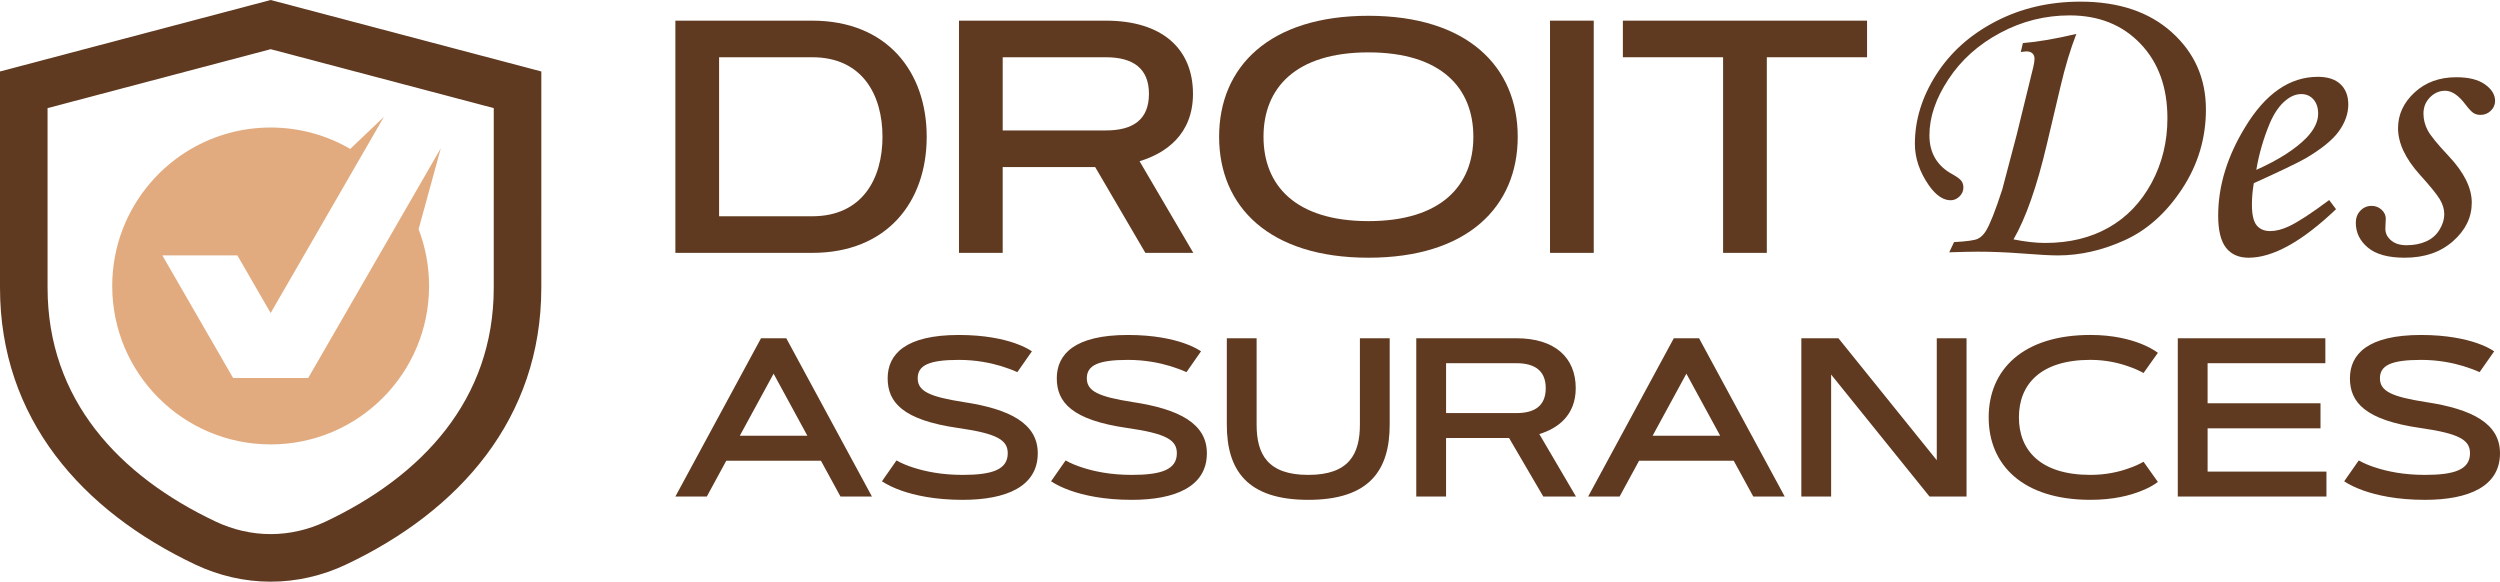
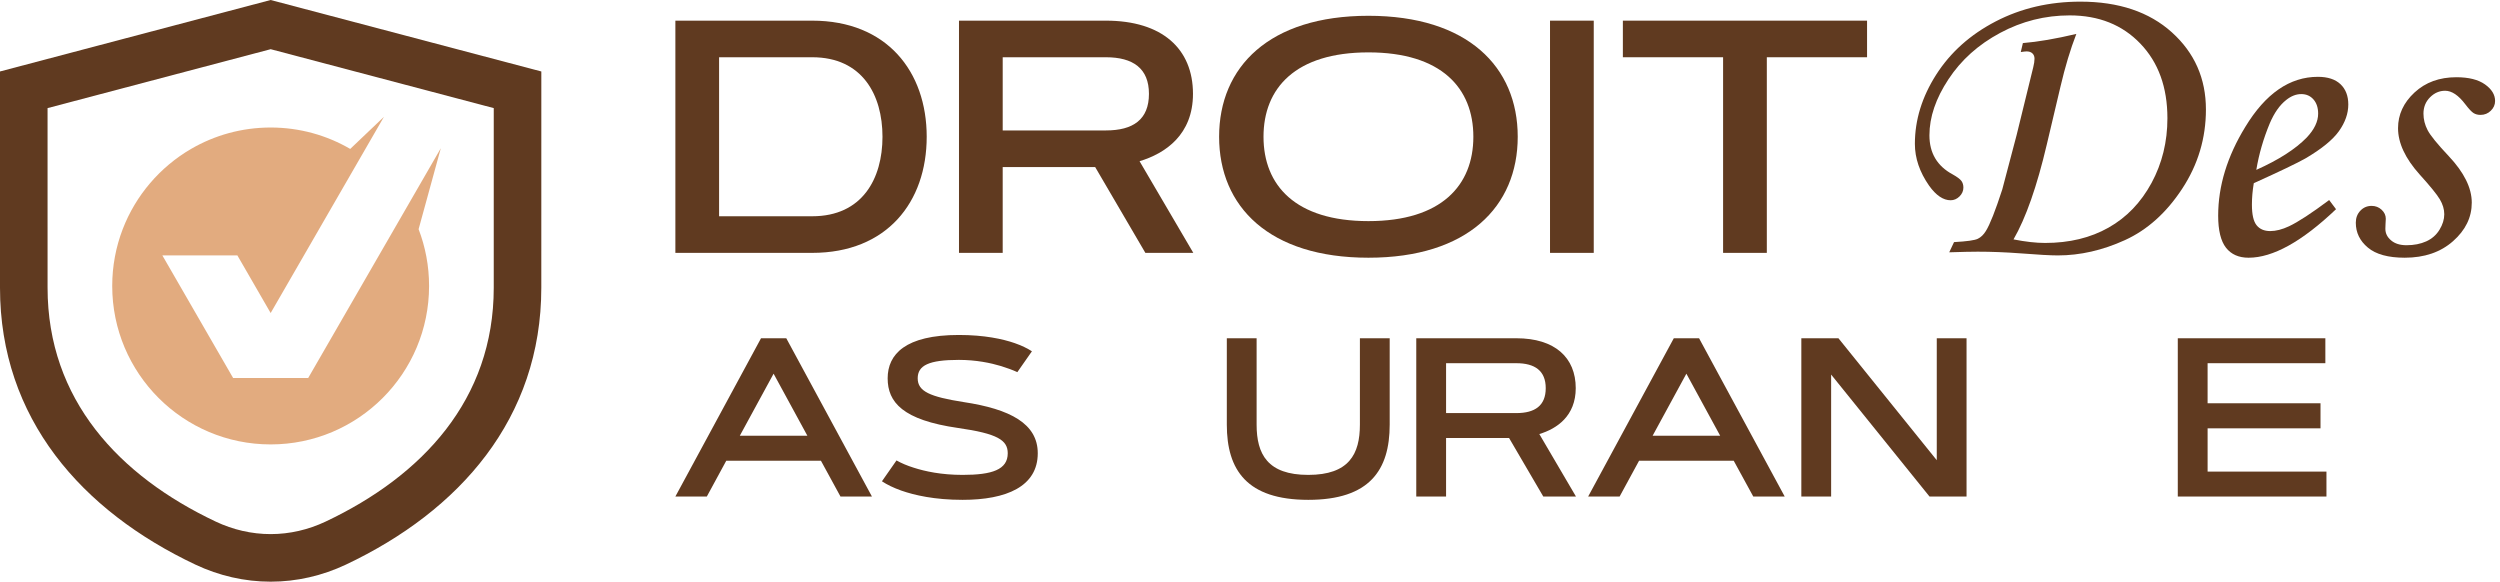
<svg xmlns="http://www.w3.org/2000/svg" version="1.1" id="Calque_1" x="0px" y="0px" width="230.128px" height="53.545px" viewBox="-66.565 15.166 230.128 53.545" enable-background="new -66.565 15.166 230.128 53.545" xml:space="preserve">
  <g>
    <path fill="#603A20" d="M-41.651,15.166l-24.914,6.579v19.906c0.001,12.039,7.533,20.548,17.99,25.489   c2.168,1.023,4.524,1.57,6.925,1.57c2.399,0,4.755-0.547,6.924-1.57c10.456-4.94,17.988-13.449,17.989-25.489l0.002-19.906   L-41.651,15.166z M-21.115,41.651c0,10.306-6.587,17.326-15.479,21.529c-1.586,0.748-3.302,1.151-5.055,1.151   c-1.756,0-3.472-0.403-5.057-1.151c-8.894-4.203-15.48-11.224-15.48-21.529l-0.001-16.533l20.538-5.424l20.535,5.424   L-21.115,41.651L-21.115,41.651z" />
    <path fill="#E2AB7F" d="M-55.27,36.262c-0.624,1.623-0.965,3.386-0.965,5.227c0,8.055,6.53,14.586,14.584,14.586   c8.055,0,14.583-6.531,14.583-14.586c0-1.841-0.341-3.604-0.964-5.227l2.045-7.45l-12.21,21.152h-3.452h-3.455l-6.515-11.287h6.906   l3.063,5.304l10.428-18.061l-3.104,2.955c-2.152-1.253-4.654-1.971-7.324-1.971c-2.67,0-5.173,0.718-7.327,1.971   C-51.832,30.537-54.071,33.142-55.27,36.262z" />
    <g>
      <g>
        <path fill="#603A20" d="M9.005,57.58H0.287L-1.5,60.871h-2.896l7.883-14.567h2.326l7.884,14.567h-2.896L9.005,57.58z      M1.537,55.274h6.217l-3.109-5.71L1.537,55.274z" />
        <path fill="#603A20" d="M27.083,49.422c-0.445-0.203-0.944-0.385-1.503-0.559c-0.944-0.284-2.286-0.569-3.881-0.569     c-2.763,0-3.789,0.508-3.789,1.696c0,1.198,1.107,1.696,4.215,2.185c4.307,0.649,6.837,1.99,6.837,4.714     c0,3.058-2.885,4.288-6.918,4.288c-2.581,0-4.44-0.428-5.649-0.854c-0.711-0.254-1.3-0.538-1.777-0.854l1.34-1.92     c0.448,0.254,0.976,0.479,1.585,0.669c1.047,0.337,2.541,0.662,4.501,0.662c2.711,0,4.154-0.479,4.154-1.991     c0-1.21-0.944-1.81-4.571-2.327c-5.09-0.731-6.483-2.367-6.483-4.571c0-2.214,1.627-3.991,6.553-3.991     c2.367,0,4.053,0.375,5.141,0.75c0.641,0.224,1.168,0.479,1.586,0.752L27.083,49.422z" />
-         <path fill="#603A20" d="M42.652,49.422c-0.446-0.203-0.944-0.385-1.504-0.559c-0.944-0.284-2.286-0.569-3.88-0.569     c-2.763,0-3.79,0.508-3.79,1.696c0,1.198,1.108,1.696,4.216,2.185c4.308,0.649,6.836,1.99,6.836,4.714     c0,3.058-2.885,4.288-6.918,4.288c-2.581,0-4.44-0.428-5.649-0.854c-0.711-0.254-1.3-0.538-1.777-0.854l1.341-1.92     c0.446,0.254,0.976,0.479,1.585,0.669c1.046,0.337,2.54,0.662,4.5,0.662c2.712,0,4.154-0.479,4.154-1.991     c0-1.21-0.944-1.81-4.571-2.327c-5.09-0.731-6.482-2.367-6.482-4.571c0-2.214,1.626-3.991,6.554-3.991     c2.366,0,4.053,0.375,5.14,0.75c0.64,0.224,1.168,0.479,1.585,0.752L42.652,49.422z" />
        <path fill="#603A20" d="M46.365,54.256v-7.953h2.743v7.953c0,2.714,1.006,4.624,4.754,4.624c3.749,0,4.754-1.91,4.754-4.624     v-7.953h2.742v7.953c0,4.177-1.848,6.921-7.497,6.921C48.214,61.177,46.365,58.433,46.365,54.256z" />
        <path fill="#603A20" d="M63.804,60.871V46.303h9.215c3.546,0,5.465,1.778,5.465,4.592c0,2.559-1.729,3.738-3.353,4.225     l3.374,5.751h-3.009l-3.148-5.385h-5.8v5.385H63.804z M66.548,48.599v4.592h6.471c1.706,0,2.703-0.681,2.703-2.296     c0-1.595-0.997-2.296-2.703-2.296H66.548z" />
        <path fill="#603A20" d="M93.027,57.58h-8.715l-1.789,3.291h-2.896l7.883-14.567h2.326l7.883,14.567h-2.894L93.027,57.58z      M85.561,55.274h6.217l-3.11-5.71L85.561,55.274z" />
        <path fill="#603A20" d="M99.25,46.303h3.415l9.052,11.227V46.303h2.741v14.567h-3.411l-9.054-11.225v11.225H99.25V46.303z" />
-         <path fill="#603A20" d="M125.864,58.88c1.434,0,2.65-0.284,3.515-0.601c0.509-0.171,0.966-0.375,1.372-0.608l1.32,1.859     c-0.417,0.314-0.924,0.59-1.525,0.822c-1.024,0.418-2.57,0.824-4.682,0.824c-6.218,0-9.369-3.201-9.369-7.591     c0-4.388,3.151-7.587,9.369-7.587c2.104,0,3.657,0.415,4.682,0.822c0.602,0.243,1.108,0.518,1.525,0.822l-1.32,1.859     c-0.406-0.223-0.863-0.427-1.372-0.6c-0.864-0.314-2.081-0.609-3.515-0.609c-4.583,0-6.585,2.244-6.585,5.292     C119.279,56.635,121.281,58.88,125.864,58.88z" />
        <path fill="#603A20" d="M147.041,52.288v2.306h-10.393v3.982h10.94v2.295h-13.685V46.303h13.584v2.296h-10.84v3.688H147.041z" />
-         <path fill="#603A20" d="M161.686,49.422c-0.447-0.203-0.946-0.385-1.506-0.559c-0.945-0.284-2.283-0.569-3.879-0.569     c-2.765,0-3.79,0.508-3.79,1.696c0,1.198,1.108,1.696,4.216,2.185c4.308,0.649,6.836,1.99,6.836,4.714     c0,3.058-2.884,4.288-6.916,4.288c-2.582,0-4.44-0.428-5.651-0.854c-0.709-0.254-1.299-0.538-1.776-0.854l1.342-1.92     c0.447,0.254,0.976,0.479,1.584,0.669c1.046,0.337,2.539,0.662,4.502,0.662c2.712,0,4.154-0.479,4.154-1.991     c0-1.21-0.945-1.81-4.571-2.327c-5.09-0.731-6.482-2.367-6.482-4.571c0-2.214,1.626-3.991,6.554-3.991     c2.364,0,4.053,0.375,5.142,0.75c0.638,0.224,1.168,0.479,1.583,0.752L161.686,49.422z" />
      </g>
    </g>
    <g>
      <g>
        <path fill="#603A20" d="M8.2,38.443H-4.396V17.067H8.2c6.872,0,10.539,4.681,10.539,10.688     C18.738,33.777,15.072,38.443,8.2,38.443z M-0.372,35.073H8.2c4.621,0,6.469-3.473,6.469-7.318S12.82,20.436,8.2,20.436h-8.572     V35.073z" />
        <path fill="#603A20" d="M21.711,38.443V17.067h13.521c5.202,0,8.018,2.608,8.018,6.737c0,3.756-2.534,5.485-4.918,6.201     l4.948,8.438h-4.413l-4.622-7.901h-8.511v7.901H21.711z M25.735,20.436v6.737h9.497c2.504,0,3.965-0.998,3.965-3.369     c0-2.341-1.461-3.368-3.965-3.368H25.735z" />
        <path fill="#603A20" d="M45.656,27.754c0-6.438,4.621-11.135,13.745-11.135c9.123,0,13.743,4.696,13.743,11.135     c0,6.439-4.621,11.135-13.743,11.135C50.277,38.889,45.656,34.194,45.656,27.754z M69.059,27.754     c0-4.472-2.936-7.766-9.658-7.766c-6.723,0-9.659,3.294-9.659,7.766s2.936,7.766,9.659,7.766     C66.123,35.52,69.059,32.226,69.059,27.754z" />
        <path fill="#603A20" d="M76.116,17.067h4.025v21.376h-4.025V17.067z" />
        <path fill="#603A20" d="M105.3,17.067v3.369h-9.227v18.007h-4.025V20.436h-9.226v-3.369H105.3z" />
      </g>
      <g>
        <path fill="#603A20" d="M119.451,19.956l0.192-0.824c1.391-0.115,3.032-0.396,4.921-0.844c-0.549,1.419-1.033,3.029-1.455,4.83     l-1.264,5.347c-0.906,3.858-1.929,6.771-3.064,8.738c1.097,0.217,2.067,0.327,2.909,0.327c2.233,0,4.179-0.472,5.838-1.41     c1.662-0.938,2.979-2.309,3.956-4.109c0.975-1.803,1.464-3.789,1.464-5.96c0-2.849-0.83-5.14-2.491-6.87     c-1.658-1.731-3.828-2.598-6.508-2.598c-2.26,0-4.393,0.536-6.396,1.61c-2.005,1.072-3.592,2.494-4.757,4.264     c-1.17,1.77-1.755,3.49-1.755,5.165c0,1.635,0.716,2.836,2.147,3.602c0.408,0.229,0.674,0.43,0.796,0.595     c0.123,0.166,0.183,0.371,0.183,0.613c0,0.307-0.119,0.577-0.355,0.814c-0.238,0.235-0.513,0.354-0.82,0.354     c-0.679,0-1.34-0.446-1.98-1.341c-0.874-1.252-1.31-2.535-1.31-3.852c0-2.198,0.654-4.321,1.964-6.373     c1.31-2.05,3.134-3.682,5.473-4.896c2.336-1.213,4.937-1.82,7.799-1.82c3.524,0,6.334,0.942,8.423,2.827     c2.088,1.884,3.132,4.251,3.132,7.1c0,2.646-0.728,5.075-2.184,7.292c-1.454,2.217-3.214,3.794-5.274,4.733     c-2.062,0.938-4.119,1.408-6.175,1.408c-0.663,0-1.813-0.063-3.447-0.191c-1.378-0.103-2.687-0.153-3.925-0.153     c-0.575,0-1.449,0.019-2.624,0.057l0.442-0.938c1.173-0.065,1.904-0.165,2.191-0.308c0.288-0.14,0.531-0.377,0.736-0.709     c0.371-0.588,0.876-1.865,1.514-3.833l1.319-5.001l1.532-6.248c0.077-0.306,0.116-0.568,0.116-0.785     c0-0.205-0.064-0.367-0.192-0.488c-0.128-0.122-0.306-0.183-0.535-0.183C119.898,19.898,119.719,19.917,119.451,19.956z" />
        <path fill="#603A20" d="M147.836,33.581l0.633,0.843c-3.129,2.979-5.813,4.466-8.049,4.466c-0.906,0-1.601-0.307-2.08-0.921     c-0.478-0.612-0.719-1.596-0.719-2.95c0-2.733,0.833-5.455,2.492-8.163c1.866-3.079,4.096-4.618,6.688-4.618     c0.906,0,1.601,0.227,2.08,0.68c0.478,0.453,0.718,1.076,0.718,1.868c0,0.831-0.288,1.647-0.862,2.454     c-0.575,0.804-1.604,1.641-3.085,2.51c-0.743,0.421-2.326,1.182-4.753,2.279c-0.116,0.69-0.172,1.349-0.172,1.974     c0,0.907,0.142,1.541,0.431,1.898c0.287,0.357,0.705,0.536,1.256,0.536c0.522,0,1.098-0.147,1.723-0.44     C144.981,35.599,146.214,34.795,147.836,33.581z M141.131,30.802c2.056-0.92,3.602-1.91,4.636-2.971     c0.702-0.741,1.056-1.477,1.056-2.203c0-0.551-0.146-0.987-0.434-1.313c-0.287-0.325-0.66-0.488-1.121-0.488     c-0.473,0-0.932,0.18-1.379,0.537c-0.602,0.473-1.105,1.188-1.514,2.146C141.788,27.916,141.373,29.346,141.131,30.802z" />
        <path fill="#603A20" d="M159.546,22.275c1.138,0,2.015,0.22,2.636,0.66c0.617,0.44,0.929,0.948,0.929,1.524     c0,0.344-0.131,0.645-0.395,0.9c-0.261,0.256-0.577,0.383-0.947,0.383c-0.243,0-0.452-0.054-0.631-0.162     c-0.181-0.108-0.436-0.381-0.768-0.815c-0.627-0.83-1.246-1.245-1.858-1.245c-0.525,0-0.988,0.201-1.39,0.603     c-0.402,0.403-0.604,0.903-0.604,1.503c0,0.523,0.127,1.03,0.382,1.521c0.257,0.491,0.901,1.285,1.938,2.383     c1.418,1.506,2.127,2.935,2.127,4.287c0,1.354-0.574,2.536-1.725,3.55c-1.149,1.016-2.632,1.522-4.446,1.522     c-1.521,0-2.651-0.311-3.391-0.931c-0.742-0.618-1.112-1.381-1.112-2.289c0-0.446,0.139-0.816,0.421-1.11     c0.281-0.295,0.626-0.441,1.036-0.441c0.355,0,0.663,0.118,0.918,0.354c0.256,0.236,0.385,0.515,0.385,0.834     c0,0.128-0.011,0.293-0.025,0.497c-0.009,0.167-0.014,0.308-0.014,0.422c0,0.422,0.177,0.78,0.534,1.074     c0.345,0.293,0.815,0.44,1.413,0.44c0.688,0,1.292-0.119,1.814-0.354c0.521-0.235,0.93-0.593,1.223-1.072     c0.292-0.479,0.438-0.952,0.438-1.425c0-0.461-0.138-0.919-0.411-1.378c-0.275-0.46-0.892-1.22-1.851-2.278     c-1.328-1.479-1.993-2.902-1.993-4.268c0-1.252,0.505-2.346,1.516-3.284C156.703,22.744,157.987,22.275,159.546,22.275z" />
      </g>
    </g>
  </g>
</svg>